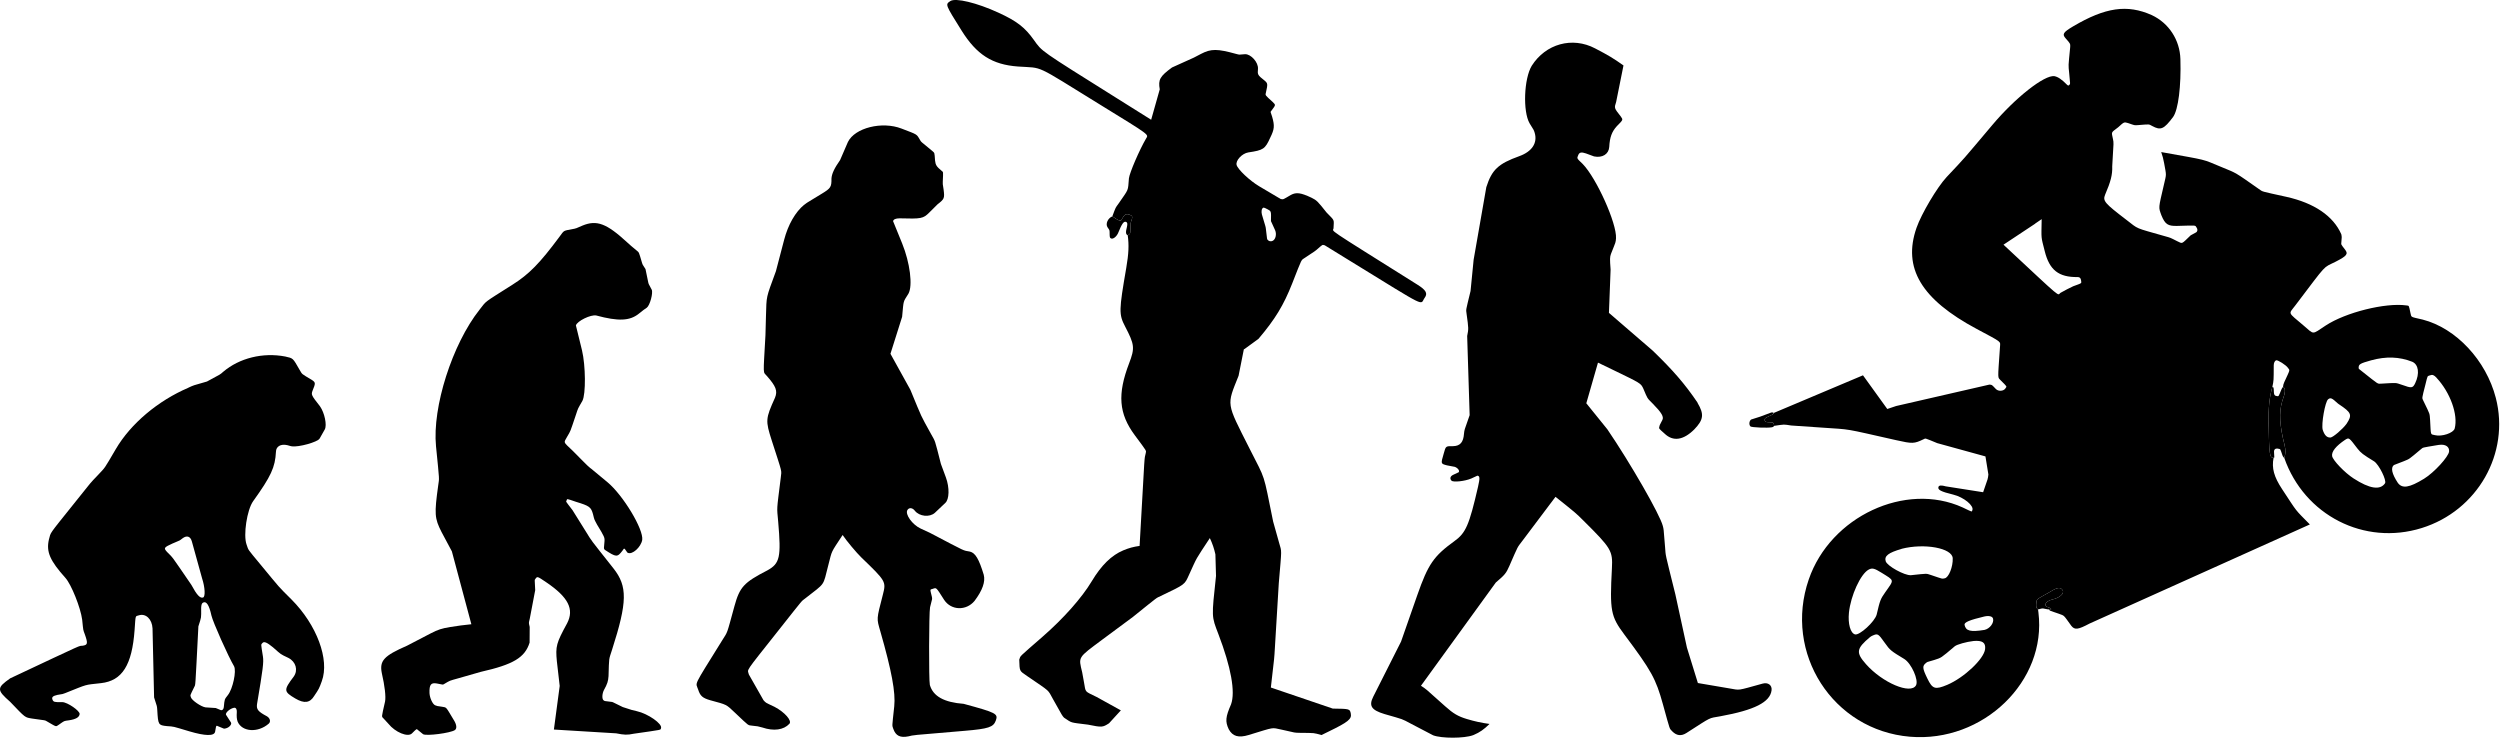
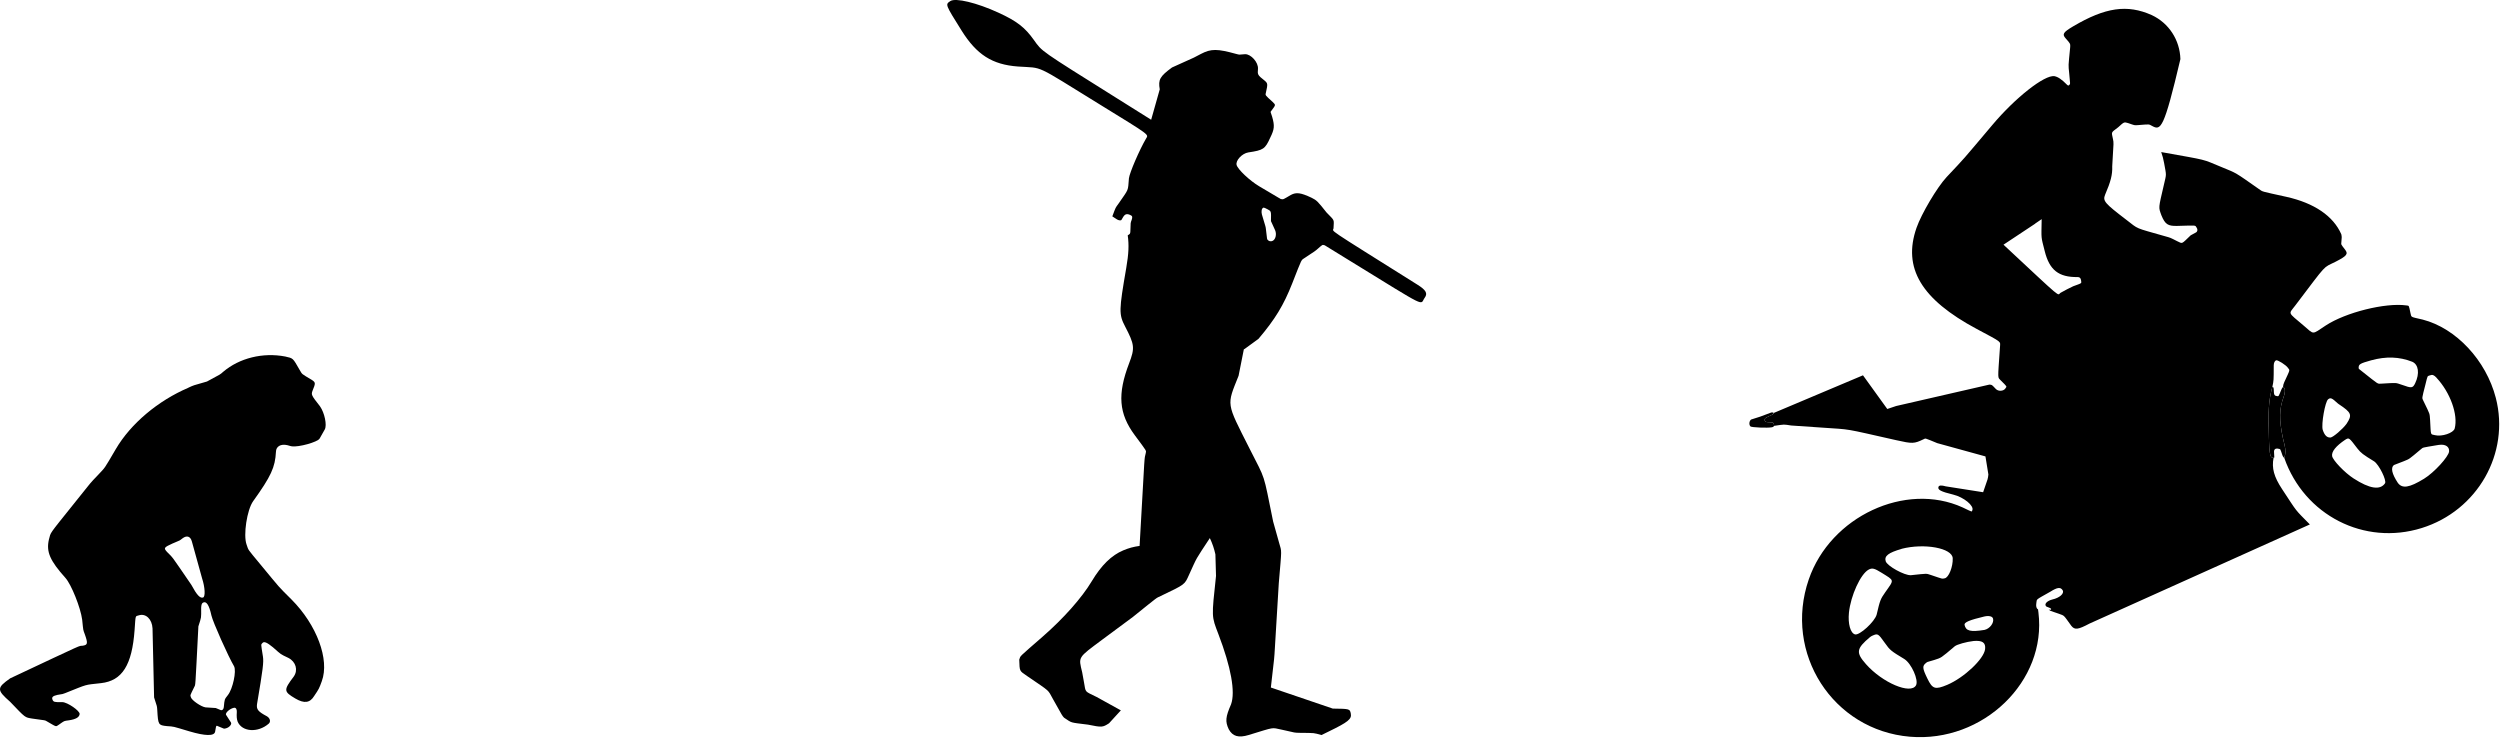
<svg xmlns="http://www.w3.org/2000/svg" xml:space="preserve" shape-rendering="geometricPrecision" text-rendering="geometricPrecision" image-rendering="optimizeQuality" fill-rule="evenodd" clip-rule="evenodd" viewBox="0 0 495 147">
  <g id="Layer_1">
    <path fill="#000000" d="M37.31,76.77 L37.3,76.76 C38.51,76.22 37.98,76.4 40.98,75.54 C43.95,73.94 43.49,74.22 44.2,73.61 C47.41,70.89 52.05,69.74 56.48,70.59 C58.08,70.96 57.95,70.84 59.32,73.23 C59.91,74.2 59.56,73.91 61.77,75.24 C62.5,75.74 62.5,75.86 61.88,77.37 C61.59,78.16 61.65,78.27 63.36,80.45 C64.27,81.74 64.78,84.2 64.3,85.04 C63.72,86.06 63.86,85.81 63.28,86.84 C62.89,87.53 59.12,88.58 57.78,88.37 C57.54,88.33 57.67,88.36 56.88,88.14 C55.59,87.85 54.66,88.39 54.64,89.44 C54.48,92.53 53.67,94.29 50.12,99.24 C48.9,100.95 48.14,105.95 48.82,107.82 C49.26,109.06 48.87,108.5 51.53,111.72 C55.79,116.87 54.9,115.88 57.7,118.68 C62.73,123.72 65.29,130.6 63.72,134.87 C63.18,136.36 63.16,136.39 62.21,137.8 C61.37,139.19 60.23,139.34 58.47,138.3 C56.15,136.93 56.13,136.65 58.16,133.96 C59.06,132.69 58.59,131.03 57.11,130.27 C55.4,129.44 55.84,129.74 54.05,128.17 C52.86,127.19 52.28,126.95 51.97,127.31 C51.65,127.69 51.64,127.31 52.06,129.99 C52.23,131.13 52.08,132.38 50.89,139.42 C50.75,140.46 51.1,140.9 52.84,141.82 C53.48,142.19 53.66,142.9 53.2,143.29 C51.07,145.14 47.92,144.93 47.05,142.88 C46.87,142.35 46.83,141.9 46.89,140.95 C46.92,140.41 46.69,140.07 46.33,140.14 C45.54,140.29 44.61,141.1 44.74,141.51 L45.73,143.05 C45.95,143.42 45.37,144.08 44.69,144.22 C44.31,144.31 44.51,144.36 43.28,143.84 C42.76,143.62 42.84,143.49 42.59,144.89 C42.41,145.77 40.65,145.74 37.48,144.8 C33.95,143.75 34.58,143.89 33.05,143.77 C31.35,143.59 31.31,143.53 31.14,140.61 C31.07,139.73 31.16,140.09 30.51,138.09 L30.2,124.41 C30.1,122.58 28.87,121.41 27.51,121.83 C26.75,122.07 26.87,121.66 26.65,124.72 C26.15,131.69 24.2,134.79 20.01,135.26 C16.57,135.65 17.59,135.37 12.87,137.25 C12.36,137.44 12.58,137.39 11.37,137.59 C10.46,137.79 10.2,138.05 10.39,138.52 C10.57,139 10.81,139.06 12.33,139.02 C13.34,139.03 15.84,140.75 15.77,141.38 C15.69,142.03 15.03,142.41 13.65,142.62 C12.56,142.78 12.85,142.66 11.63,143.51 C10.98,143.91 11.33,144.01 9.2,142.78 C8.85,142.6 9.25,142.67 6.39,142.28 C4.89,142.03 5.11,142.2 2.01,138.96 C-0.67,136.6 -0.67,136.21 2.02,134.31 C17.44,127.06 15.39,127.98 16.38,127.85 C17.38,127.69 17.43,127.39 16.79,125.58 C16.43,124.59 16.51,125 16.27,122.7 C15.96,120.32 14.13,115.74 12.96,114.43 C9.88,111 9.13,109.25 9.68,106.84 C10.14,105.23 9.39,106.29 14.9,99.4 C18.36,95.07 17.73,95.81 19.28,94.18 C20.98,92.36 20.46,93.12 22.94,88.9 C25.88,83.89 31.28,79.34 37.31,76.77 L37.31,76.77 zM34.29,107.56 L34.29,107.55 C32.43,108.4 32.36,108.49 33.07,109.28 C34.38,110.61 33.69,109.68 37.88,115.79 C38.97,117.82 39.63,118.52 40.22,118.3 C40.69,118.13 40.59,116.28 40.02,114.54 C38.85,110.35 39.14,111.4 37.99,107.21 C37.71,106.18 36.99,105.95 36.14,106.59 C35.51,107.07 35.78,106.94 34.29,107.56 L34.29,107.56 zM40.2,119.32 C39.96,119.45 39.86,119.73 39.83,120.35 C39.83,122.54 39.91,122.02 39.28,124.02 C38.61,137.09 38.73,135.37 38.45,136.05 C37.57,137.86 37.66,137.57 37.8,138.07 C37.97,138.67 39.83,139.94 40.7,140.06 L42.72,140.19 C43.86,140.67 43.64,140.6 44.21,140.69 L43.71,140.61 C44.05,140.66 44.24,140.47 44.31,140.04 C44.48,138.35 44.42,138.54 45.14,137.6 C46.1,136.36 46.84,132.9 46.35,131.93 C45.19,129.98 42.14,123.14 41.86,121.86 C41.41,119.79 40.86,118.96 40.2,119.32 L40.2,119.32 z" />
-     <path fill="#000000" d="M116.92,92.72 L116.94,92.71 L120.27,95.47 C123.38,98.05 127.46,104.83 127.16,106.91 C126.9,108.35 125.19,109.88 124.32,109.46 C124.2,109.4 124.28,109.51 123.74,108.73 C123.65,108.62 123.59,108.6 123.5,108.67 L123.25,109.03 C122.22,110.37 122.04,110.36 119.74,108.86 C119.53,108.54 119.54,108.78 119.69,107.18 C119.75,106.44 119.67,106.26 118.21,103.86 C117.6,102.7 117.71,102.99 117.42,101.83 C117.02,100.39 116.72,100.17 114.05,99.36 C112.07,98.69 112.34,98.72 112.17,99.12 C112.06,99.38 111.9,99.11 113.35,101 L116.04,105.31 C117.32,107.36 116.55,106.33 121.47,112.55 C124.27,116.1 124.22,119.19 121.19,128.64 C120.51,130.77 120.61,130.02 120.49,133.87 C120.42,134.89 120.25,135.42 119.59,136.61 C119.21,137.34 119.16,138.4 119.5,138.65 C119.75,138.83 119.53,138.79 121.06,138.97 C121.33,139.01 121,138.86 123.31,140 C125.41,140.68 125.02,140.57 126.08,140.81 C128.32,141.31 131.2,143.33 130.88,144.17 C130.72,144.57 131.49,144.41 125.46,145.28 C124.2,145.54 123.66,145.53 122,145.2 L109.67,144.45 L110.82,135.82 C110.5,133.03 110.58,133.73 110.26,130.94 C109.97,127.97 110.15,127.32 112.29,123.41 C113.73,120.62 112.53,118.25 108.17,115.3 C106.33,114.05 106.38,114.07 105.95,114.71 C105.85,114.87 105.85,114.56 105.97,116.85 L104.89,122.52 C104.67,123.45 104.68,123.22 104.88,124.14 L104.86,127.24 C103.93,130.2 101.65,131.57 95.19,133.03 C92.72,133.75 93.34,133.57 90.86,134.27 C88.81,134.85 89.23,134.68 87.93,135.44 C87.65,135.59 87.85,135.61 86.5,135.33 C85.32,135.12 84.99,135.55 85.04,137.23 C85.09,138.22 85.67,139.45 86.17,139.65 C86.63,139.82 86.44,139.78 87.5,139.93 C88.49,140.13 88.16,139.76 89.84,142.55 C90.43,143.47 90.51,144.25 90.06,144.56 C89.18,145.15 84.4,145.77 83.77,145.37 L82.82,144.6 C82.43,144.28 82.61,144.19 81.56,145.22 C80.75,146.02 78.26,145 76.9,143.3 C76.64,142.99 76.77,143.13 75.98,142.3 C75.52,141.79 75.49,142.27 76.24,138.91 C76.43,137.95 76.19,135.84 75.6,133.28 C75.11,130.82 76,129.85 80.61,127.84 L85.28,125.41 C86.73,124.66 87.47,124.42 89.15,124.15 C90.61,123.91 91.84,123.75 93.33,123.6 L89.47,109.17 L87.42,105.33 C86.04,102.61 85.98,101.78 86.77,96.08 C86.98,94.49 87.05,95.6 86.33,88.36 C85.57,80.63 89.54,68.16 94.94,61.33 C96.44,59.44 95.51,60.15 101.47,56.37 C104.77,54.28 106.87,52.14 110.76,46.9 C111.8,45.51 111.38,45.74 113.73,45.29 C114.14,45.19 113.91,45.28 115.32,44.67 C118.15,43.5 120.1,44.23 124.17,47.98 C124.7,48.47 125.12,48.83 125.93,49.5 C126.6,50.07 126.43,49.71 127.12,52.04 C127.27,52.47 127.17,52.29 127.81,53.28 C128.12,54.78 128.04,54.4 128.35,55.9 C128.46,56.3 128.36,56.09 129.04,57.36 C129.35,58 128.68,60.47 128.07,60.92 C127.35,61.42 127.58,61.24 126.45,62.14 C124.67,63.55 122.42,63.64 118.07,62.47 C117,62.23 114.24,63.58 114.03,64.44 C114.73,67.26 114.56,66.55 115.24,69.38 C115.96,72.41 116.01,78.03 115.32,79.36 C114.33,81.09 114.51,80.7 114.05,82.07 C112.79,85.81 113.03,85.19 112.31,86.44 C111.59,87.77 111.43,87.37 113.38,89.24 L115.59,91.47 C116.13,92.02 116.44,92.31 116.92,92.72 L116.92,92.72 z" />
-     <path fill="#000000" d="M159.24,40.53 L159.26,40.54 C159.88,40.06 159.39,40.37 162.69,38.37 C164.49,37.28 164.65,37.03 164.63,35.36 C164.68,34.43 165.19,33.33 166.34,31.69 C167.23,29.65 167.01,30.16 167.89,28.11 C169.26,25.31 174.65,23.96 178.51,25.46 C181.85,26.75 181.42,26.47 182.26,27.87 C182.47,28.16 182.15,27.88 184.52,29.83 C185.1,30.36 185.01,30.08 185.14,31.79 C185.24,32.67 185.44,32.99 186.42,33.8 C186.8,34.14 186.76,33.83 186.67,35.99 C186.66,36.48 186.63,36.25 186.84,37.59 C187.05,39.25 186.98,39.41 185.64,40.45 L183.99,42.09 C182.78,43.29 182.44,43.35 178.12,43.23 C177.36,43.23 176.91,43.43 176.83,43.79 L178.63,48.21 C180.18,52.03 180.75,56.56 179.88,58.13 C178.77,59.93 178.95,59.27 178.62,62.73 C177.3,66.92 177.63,65.87 176.31,70.05 L180.25,77.17 C182.73,83.17 182.15,81.93 184.3,85.85 C185.28,87.62 184.99,86.76 186.3,91.86 L187.29,94.54 C188.03,96.56 187.97,98.89 187.15,99.6 L185.09,101.55 C184.05,102.47 182.05,102.26 181.15,101.14 C180.69,100.52 180,100.44 179.67,100.98 C179.15,101.82 180.64,103.9 182.32,104.67 L184.08,105.48 C191.67,109.46 190.53,108.92 192.06,109.22 C193.12,109.48 193.84,110.7 194.78,113.8 C195.14,115.18 194.53,116.89 192.95,118.99 C191.3,120.97 188.34,120.88 186.95,118.79 C185.3,116.2 185.45,116.34 184.68,116.59 C184.1,116.77 184.13,116.56 184.51,118.15 C184.59,118.65 184.64,118.35 184.15,120.24 C183.93,121.31 183.89,134.72 184.11,135.62 C184.75,137.86 186.93,139.07 190.81,139.36 C197.28,141.12 197.66,141.31 197.17,142.67 C196.69,143.98 195.74,144.3 191.02,144.7 C179.59,145.66 181.19,145.51 179.86,145.8 C178.24,146.12 177.36,145.69 176.88,144.33 C176.62,143.52 176.6,144.16 177.06,139.85 C177.35,137.14 176.55,132.83 174.32,125.05 C173.55,122.36 173.52,122.76 174.81,117.73 C175.47,115.15 175.43,115.08 170.53,110.36 C169.58,109.44 167.61,107.09 166.84,105.93 C164.4,109.66 164.81,108.81 164,111.92 C162.89,116.2 163.55,115.26 159.39,118.52 C158.59,119.15 159.32,118.27 154.28,124.64 C147.16,133.64 148.02,132.37 148.28,133.56 L151.17,138.64 C151.71,139.21 151.39,139.02 153.37,139.96 C155.39,141.02 156.86,142.71 156.3,143.31 C155.16,144.54 153.2,144.81 150.93,144.04 C149.9,143.77 150.18,143.82 148.98,143.69 C148,143.55 148.48,143.91 145.57,141.16 C143.71,139.41 144.04,139.58 140.6,138.64 C139.1,138.2 138.64,137.79 138.24,136.55 C137.74,134.98 137.06,136.36 142.95,126.86 C144.17,124.9 143.81,125.87 145.41,120.05 C146.46,116.23 147.27,115.34 151.93,112.94 C154.42,111.57 154.69,110.35 154.08,103.29 C153.81,100.2 153.74,101.45 154.6,94.51 C154.75,92.99 155,94.02 152.82,87.26 C151.54,83.26 151.56,82.94 153.45,78.75 C154,77.4 153.65,76.49 151.83,74.43 C151.06,73.51 151.1,74.66 151.56,66.37 L151.66,62.63 C151.79,58.44 151.61,59.22 153.63,53.7 L155.26,47.48 C156.04,44.49 157.48,41.97 159.24,40.53 L159.24,40.53 z" />
    <path fill="#000000" d="M220.24,42.84 C220.98,40.88 220.81,41.24 221.46,40.33 C223.59,37.24 223.3,37.96 223.53,35.29 C223.66,34.2 225.61,29.67 226.91,27.45 C227.42,26.57 227.93,26.95 217.88,20.76 C204.43,12.47 206.77,13.55 201.56,13.17 C196.46,12.8 193.38,10.83 190.39,6.05 C187.12,0.82 187.15,0.9 188.17,0.21 C189.19,-0.47 193.43,0.55 197.67,2.5 C201.32,4.17 202.93,5.41 204.72,7.93 C206.37,10.24 205.73,9.79 221.09,19.42 L227.93,23.71 L229.63,17.69 C229.29,15.77 229.66,15.12 232.06,13.36 L236.38,11.41 L237.8,10.67 C239.8,9.63 241.01,9.64 244.81,10.69 C245.46,10.85 245.22,10.85 246.53,10.73 C247.7,10.7 249.16,12.35 249.08,13.61 C248.97,14.8 249.01,14.86 250.37,15.94 C251.02,16.49 251.04,16.62 250.66,18.29 C250.52,18.9 250.41,18.75 251.99,20.19 C252.62,20.83 252.64,20.71 251.67,22.01 C251.54,22.18 251.51,22.03 251.88,23.1 C252.4,24.92 252.34,25.58 251.51,27.25 C250.48,29.52 250.17,29.73 247.16,30.18 C245.92,30.38 244.61,31.79 244.85,32.67 C245.09,33.55 247.44,35.77 249.33,36.89 L253.59,39.41 C254.17,39.48 253.88,39.6 255.61,38.59 C256.66,38.03 257.56,38.15 259.68,39.15 C260.72,39.67 260.89,39.84 262.66,42.08 C264.32,43.79 264.12,43.35 264.04,45.16 C264.03,46.04 261.65,44.43 280.69,56.39 C282.36,57.44 282.72,58.1 282.09,58.96 C281.06,60.35 283.16,61.39 267.35,51.68 C264.46,49.91 265.18,50.35 262.3,48.57 C261.76,48.45 262,48.32 260.65,49.49 C260.35,49.74 260.66,49.52 258.42,51.01 C257.55,51.61 257.92,50.88 255.85,56.14 C254.16,60.43 252.48,63.2 249.18,67.09 L246.44,69.09 L246.28,69.17 L245.24,74.4 C242.86,80.38 242.74,79.57 247.38,88.76 C250.71,95.34 250.04,93.27 252.08,103.26 C252.77,105.68 252.6,105.08 253.27,107.5 C253.8,109.42 253.81,108.28 253.2,115.48 L252.43,128.24 C252.28,130.6 252.4,129.47 251.63,136.13 L263.89,140.3 C267.23,140.34 267.28,140.35 267.46,141.31 C267.67,142.37 266.91,142.98 263.16,144.8 C262.7,145.03 262.11,145.32 261.65,145.54 C259.95,145.08 260.58,145.14 257.26,145.1 C256.23,145.06 256.73,145.15 253.76,144.47 C251.67,144.05 252.6,143.89 247.24,145.53 C245.23,146.14 244.06,145.8 243.29,144.39 C242.57,142.85 242.65,141.98 243.75,139.45 C244.63,137 243.75,132.11 241.24,125.55 C239.87,121.97 239.88,122.32 240.77,114.04 L240.65,109.76 C240.38,108.57 240.08,107.68 239.55,106.54 C236.55,111.11 237.14,110.06 235.42,113.83 C234.53,115.79 234.7,115.67 229.82,118.01 C228.81,118.5 229.59,117.91 224.32,122.15 C220.85,124.71 221.72,124.07 218.26,126.64 C213.34,130.31 213.53,130 214.27,133.11 L214.63,135.09 C215.01,137.19 214.66,136.78 217.13,138 L221.93,140.65 L219.59,143.21 C218.31,144.03 218.19,144.04 215.42,143.48 C211.68,143.01 212.36,143.2 210.68,142.1 C210.25,141.59 210.56,142.12 208.49,138.42 C207.39,136.46 208.11,137.1 203.42,133.89 C201.79,132.77 201.9,132.99 201.81,130.61 C202.14,129.74 201.48,130.39 206.44,126.06 C210.58,122.45 214.2,118.37 216.14,115.13 C218.06,111.92 220.08,109.94 222.41,108.97 C223.51,108.51 224.42,108.26 225.64,108.09 C226.73,88.52 226.56,91.13 226.84,89.8 C226.95,89.13 227.26,89.65 224.67,86.15 C221.52,81.89 221.22,78.06 223.57,71.92 C224.72,68.9 224.65,68.25 222.77,64.64 C221.52,62.24 221.54,61.49 223,53.04 C223.48,50.25 223.56,48.51 223.29,46.59 C223.73,46.34 223.78,46.28 223.81,45.86 C223.87,43.89 223.83,44.22 224.08,43.51 C224.27,42.95 224.21,42.75 223.79,42.57 C223.11,42.26 222.73,42.38 222.36,43.01 C222.02,43.62 222.11,43.5 221.73,43.82 L222.06,43.54 C221.87,43.7 221.46,43.65 221.11,43.41 L220.24,42.84 L220.24,42.84 zM250.93,41.41 L250.94,41.42 C250.22,41.05 250.17,41.05 249.99,41.22 C249.78,41.42 249.73,41.96 249.86,42.48 C250.68,45.21 250.57,44.81 250.64,45.28 C250.91,47.63 250.86,47.31 251.01,47.5 C251.23,47.78 251.64,47.86 252,47.68 C252.58,47.39 252.81,46.35 252.47,45.58 L251.65,43.78 C251.69,41.75 251.72,41.84 250.93,41.41 L250.93,41.41 z" />
-     <path fill="#000000" d="M336.12,79.75 L336.12,79.78 C337.45,82.03 337.31,83.1 335.46,85.03 C333.29,87.18 331.26,87.47 329.58,85.85 C328.33,84.73 328.45,84.93 328.59,84.3 C328.62,84.18 328.54,84.34 329.16,83.13 C329.47,82.52 328.97,81.67 327.27,79.95 C326.04,78.69 326.31,79.13 325.37,76.93 C324.85,75.87 324.96,75.94 319.28,73.19 C317.96,72.55 317.71,72.43 316.4,71.8 L314.09,79.85 L318.26,85.01 C322.82,91.71 328.68,101.9 329.24,104.14 C329.43,104.94 329.36,104.34 329.68,108.28 C329.85,110.32 329.56,108.98 331.72,117.68 L334.01,128.22 L336.18,135.24 C339.73,135.85 338.84,135.7 342.4,136.3 C344.66,136.67 343.72,136.81 348.98,135.36 C350.07,135.05 350.9,135.66 350.77,136.68 C350.48,139.03 347.4,140.59 340.64,141.82 C338.16,142.27 339.12,141.8 333.92,145.13 C332.89,145.79 331.97,145.68 331.1,144.8 C330.5,144.13 330.77,144.9 329.25,139.42 C327.86,134.39 326.99,132.81 321.63,125.65 C318.92,122.03 318.72,120.95 319.16,112.52 C319.34,109.05 319.05,108.57 313.52,103.08 C312.02,101.59 312.13,101.68 307.99,98.37 L301.46,107.05 C300.34,108.54 300.71,107.82 298.84,112.09 C298.22,113.5 297.97,113.81 296.17,115.34 L281.35,135.78 C282.52,136.57 281.84,135.98 286.15,139.85 C287.74,141.28 288.71,141.85 290.45,142.37 C292.02,142.84 293.31,143.12 294.92,143.34 C293.88,144.39 292.96,145.03 291.83,145.5 L291.66,145.57 C289.92,146.22 285.43,146.23 283.76,145.59 L279.36,143.29 C277.4,142.26 278.14,142.54 274.12,141.38 C271.53,140.59 270.99,139.76 271.9,137.95 C275.05,131.71 274.26,133.27 277.41,127.03 L280.63,117.82 C282.77,111.71 283.87,110.11 287.98,107.14 C290.23,105.52 290.9,103.98 292.65,96.38 C293.04,94.66 293.02,94.26 292.53,94.18 L291.3,94.75 C290.02,95.29 287.74,95.53 287.4,95.17 C287.01,94.77 287.15,94.29 287.72,94.02 C288.35,93.72 288.2,93.79 288.83,93.5 C289.05,93.2 288.67,92.68 288.07,92.44 L286.5,92.14 C285.25,91.81 285.26,91.85 285.86,89.8 C286.28,88.29 286.23,88.33 287.76,88.34 C289.12,88.29 289.75,87.56 289.87,85.88 C289.99,84.96 289.83,85.49 290.99,82.2 C290.71,73.24 290.78,75.48 290.5,66.53 C290.79,65.08 290.79,65.08 290.38,62.12 C290.27,61.16 290.16,61.8 291.17,57.62 L291.78,51.42 L294.29,37.06 C295.39,33.61 296.65,32.42 300.82,30.92 C303.34,30.01 304.46,28.31 303.87,26.3 C303.66,25.67 303.8,25.93 302.86,24.42 C301.5,22.07 301.74,15.58 303.28,13.03 C306.04,8.67 311.32,7.21 315.83,9.58 C318.58,11.02 319.34,11.47 321.45,12.96 L320,20.17 C319.6,21.43 319.58,21.36 320.92,23.07 C321.39,23.73 321.4,23.71 320.16,24.95 C319.14,26.06 318.73,27.19 318.63,29.1 C318.53,30.52 317.27,31.31 315.62,30.97 L314.02,30.38 C313.12,30.07 312.71,30.16 312.5,30.69 C312.21,31.41 312.15,31.29 313.37,32.46 C316.12,35.29 320.15,44.27 319.97,47.18 C319.88,48.08 320.02,47.64 318.96,50.3 C318.75,50.91 318.74,51.27 318.9,53.38 C318.71,58.27 318.76,57.05 318.57,61.95 L327.24,69.43 C331.26,73.31 333.58,76 336.05,79.63 L336.12,79.75 L336.12,79.75 z" />
-     <path fill="#000000" d="M450.17,90.65 C449.77,92.67 450.24,94.4 451.85,96.84 C455.03,101.67 454.24,100.67 457.35,103.84 C432.42,115.06 438.65,112.25 413.72,123.47 C411.42,124.69 410.8,124.76 410.12,123.91 C408.47,121.63 408.83,121.97 407.62,121.51 C405.69,120.87 405.98,120.99 405.64,120.65 C405.87,120.78 406.07,120.78 406.12,120.64 C406.15,120.53 406.05,120.44 405.79,120.34 C405.22,120.14 405.14,120.1 405.05,119.93 C404.81,119.5 405.39,118.95 406.36,118.7 C407.8,118.38 408.78,117.51 408.41,116.88 C408,116.2 407.37,116.27 405.96,117.16 C402.94,118.87 403.34,118.55 403.2,119.36 C403.09,120.04 403.2,120.49 403.53,120.65 C403.58,120.96 403.57,120.96 403.61,121.27 C405.29,134.87 392.66,147.09 378.17,145.87 C362.91,144.59 353.09,129.32 358.14,114.71 C362.43,102.27 377.29,95.33 388.6,100.47 C390.65,101.45 390.37,101.37 390.52,101.04 C390.91,100.15 388.84,98.44 386.73,97.93 C384.3,97.34 383.61,96.98 383.82,96.4 C383.93,96.08 384.4,96.05 385.28,96.3 L392.66,97.46 C393.72,94.43 393.57,94.93 393.7,93.95 L393.12,90.37 L383.57,87.74 C380.94,86.66 381.33,86.77 380.87,86.97 C378.99,87.87 378.67,87.88 375.47,87.16 C364.68,84.73 366.78,85.09 360.8,84.67 C357.29,84.42 358.17,84.48 354.66,84.25 C353.03,84.01 353.51,84 351.26,84.32 C351.26,83.68 351.16,83.61 350.09,83.6 C349.61,83.58 349.4,83.44 349.4,83.15 C349.4,82.82 349.56,82.71 350.78,82.17 C350.99,82.07 351.08,81.99 351.26,81.74 C361.32,77.5 358.81,78.56 368.87,74.31 C371.62,78.12 370.93,77.17 373.68,80.98 L375.44,80.39 L393.9,76.15 C394.48,76.22 394.29,76.1 395.2,77.04 C395.68,77.53 396.71,77.46 397.06,76.92 C397.37,76.44 397.49,76.67 396.17,75.34 C395.51,74.58 395.53,75.53 396,68.67 C396.05,67.52 396.54,67.89 391.4,65.14 C380.4,59.26 376.7,53.05 379.47,45.11 C380.45,42.3 383.57,37.05 385.43,35.06 C389.37,30.86 388.07,32.34 394.53,24.69 C399.07,19.31 404.81,14.8 406.77,15.08 C407.49,15.22 408.23,15.72 409.29,16.8 C409.5,17 409.63,16.98 409.79,16.73 C409.91,16.54 409.92,16.86 409.7,14.5 C409.53,12.71 409.5,13.45 409.9,9.31 C409.94,8.66 409.91,8.61 409.02,7.62 C408.26,6.78 408.49,6.4 410.46,5.23 C416.86,1.45 421.19,0.82 426.05,2.99 C429.43,4.57 431.61,7.91 431.72,11.7 C431.88,17.1 431.3,21.71 430.28,23.15 C428.45,25.59 427.83,25.87 426.14,24.95 C425.38,24.56 425.79,24.58 423.23,24.78 C422.52,24.8 422.78,24.86 421.36,24.37 C420.56,24.14 420.59,24.12 419.4,25.2 C417.91,26.35 418.06,26.01 418.38,27.6 C418.51,28.41 418.54,27.65 418.22,32.94 C418.28,34.57 417.94,35.93 416.8,38.58 C416.33,39.79 416.71,40.23 421,43.51 C423.56,45.47 422.47,45 428.66,46.77 C429.84,47.1 429.65,47.03 431.07,47.75 C432.21,48.27 431.83,48.43 433.76,46.59 L434.81,46.02 C435.13,45.83 435.18,45.41 434.93,45.07 C434.58,44.57 435.13,44.62 431.09,44.73 C429.24,44.78 428.69,44.42 427.95,42.61 C427.37,40.98 427.34,41.36 428.45,36.59 C428.97,34.31 428.97,34.92 428.49,32.27 C428.34,31.45 428.2,30.92 427.92,30.11 C437.5,31.83 435.78,31.4 439.94,33.11 C442.92,34.33 442.46,34.06 447.25,37.42 C448.13,38.01 447.35,37.79 452.69,38.97 C458.22,40.2 462,42.77 463.58,46.39 C463.68,46.89 463.69,46.98 463.6,47.82 C463.55,48.51 463.45,48.28 464.32,49.42 C464.99,50.29 464.68,50.68 462.43,51.83 C459.83,53.15 460.97,51.91 454.46,60.49 C453.12,62.27 452.89,61.71 456.08,64.43 C458.29,66.31 457.66,66.31 460.51,64.44 C464.45,61.86 472.28,59.9 476.44,60.47 C477.04,60.57 476.92,60.35 477.27,61.97 C477.5,62.88 477.16,62.69 479.7,63.28 C486.3,64.98 492.25,71.35 494.17,78.78 C497.01,89.76 490.55,101.11 479.5,104.55 C468.13,108.1 456.25,102.03 452.28,90.65 C452.58,89.8 452.59,89.19 452.34,88.1 C451.37,84.3 451.22,81.7 451.86,79.51 L452.32,78.07 C452.49,77.2 452.42,76.84 452.04,76.59 C452.08,76.21 452.11,76.09 452.28,75.68 C453.52,72.99 453.41,73.4 453.01,72.83 C452.64,72.28 451,71.24 450.68,71.34 C450.41,71.43 450.21,71.82 450.2,72.33 C450.19,75.4 450.2,75.3 449.93,76.59 C449.34,78.67 449.13,80.71 449.18,83.8 C449.29,90 449.38,90.65 450.17,90.65 L450.17,90.65 zM372.56,113.41 C371.13,112.52 370.7,112.41 370,112.78 C368.4,113.64 366.44,117.91 366.09,121.31 C365.87,123.5 366.38,125.35 367.29,125.61 C368.18,125.86 371.21,123.09 371.58,121.68 C372.24,118.85 372.33,118.62 373.27,117.28 C375.09,114.69 375.15,115.03 372.56,113.41 L372.56,113.41 zM370.72,125.87 L370.72,125.87 C370.56,125.94 370.5,125.98 370.27,126.14 C367.54,128.44 367.43,129.2 369.47,131.51 C372.72,135.19 378.34,137.57 379.37,135.69 C379.93,134.67 378.47,131.38 377.06,130.49 C374.38,128.87 374.22,128.74 373.2,127.3 C371.86,125.42 371.81,125.39 370.72,125.87 L370.72,125.87 zM376.49,108.67 L376.52,108.68 C373.9,109.43 373.05,110.09 373.37,111.13 C373.66,112.07 377.08,113.96 378.35,113.89 C381.84,113.53 381.27,113.53 382.35,113.86 C384.84,114.7 384.45,114.61 385.04,114.51 C385.84,114.39 386.71,112.21 386.64,110.54 C386.55,108.52 381.05,107.5 376.49,108.67 L376.49,108.67 zM390.73,126.92 L390.75,126.92 C389.34,127.08 387.5,127.6 387.06,127.95 C384.2,130.37 384.45,130.2 382.97,130.68 C381.41,131.13 381.63,131.05 381.41,131.22 C380.58,131.84 380.61,132.28 381.62,134.35 C382.63,136.44 383.15,136.6 385.55,135.6 C388.88,134.19 392.82,130.48 393.05,128.53 C393.2,127.23 392.51,126.76 390.73,126.92 L390.73,126.92 zM393.33,121.99 L393.32,121.99 C393.08,122.02 393.14,122.01 392.92,122.06 C389.97,122.76 388.87,123.22 388.98,123.73 C389.24,124.94 390.14,125.17 392.94,124.72 C393.98,124.49 394.86,123.32 394.62,122.48 C394.51,122.1 394.01,121.91 393.33,121.99 L393.33,121.99 zM402.99,44.25 L402.92,44.32 L396.69,48.45 C408.86,59.79 407.24,58.43 408,57.97 C408.38,57.73 410.17,56.81 410.49,56.68 C412.35,55.99 412.13,56.17 412.04,55.46 C411.99,55.07 411.76,54.85 411.38,54.86 C407.61,54.91 405.78,53.47 404.85,49.7 C404.1,46.69 404.18,47.59 404.25,43.39 C403.53,43.88 403.71,43.76 402.99,44.25 L402.99,44.25 zM463.12,80.05 L463.11,80.05 C462.95,79.94 462.99,79.97 462.85,79.85 C461.69,78.78 461.45,78.68 460.96,79.07 C460.37,79.54 459.58,84 459.9,85.11 C460.26,86.2 460.74,86.67 461.44,86.63 C461.94,86.6 463.87,84.95 464.62,83.91 C465.78,82.14 465.6,81.7 463.12,80.05 L463.12,80.05 zM464.34,87.08 L464.34,87.08 C462.51,88.31 461.62,89.42 461.76,90.3 C461.9,91.14 464.24,93.59 466.01,94.73 C469.18,96.78 471.27,97.1 472.23,95.7 C472.61,95.15 471.05,91.99 470.08,91.35 C467.84,89.98 467.48,89.7 466.77,88.81 C465.07,86.58 465.12,86.61 464.34,87.08 L464.34,87.08 zM469.46,71.35 L469.46,71.35 C467.29,71.96 467.02,72.12 467.01,72.8 C467.01,73.03 467.02,73.04 467.58,73.45 C471.22,76.33 470.65,75.97 471.54,75.96 C474.77,75.78 474.18,75.74 475.63,76.21 C477.49,76.89 477.73,76.86 478.2,75.89 C479.12,73.96 478.88,72.18 477.63,71.63 C475.07,70.62 472.44,70.53 469.46,71.35 L469.46,71.35 zM482.92,88.09 L482.9,88.09 L482.69,88.12 C479.36,88.68 479.84,88.56 479.33,88.96 C476.84,91.04 477.16,90.82 475.98,91.31 L473.99,92.08 C473.33,92.62 473.59,93.8 474.76,95.59 C475.63,96.8 477.04,96.58 479.96,94.79 C481.94,93.58 484.82,90.44 484.92,89.39 C485.01,88.44 484.18,87.9 482.92,88.09 L482.92,88.09 zM482.42,74.79 L482.43,74.78 C481.89,74.23 481.63,74.14 481.13,74.32 C480.58,74.52 480.7,74.27 480.25,76.07 C479.47,79.16 479.53,78.68 479.86,79.43 C481.23,82.26 481.04,81.73 481.16,83.2 C481.33,86.35 481.2,85.93 482.1,86.16 C483.48,86.51 485.8,85.73 486.03,84.84 C486.74,82.13 485.15,77.7 482.42,74.79 L482.42,74.79 z" />
-     <path fill="#000000" d="M223.29,46.59 C222.89,46.39 222.85,46.01 223.14,44.9 C223.27,44.31 223.22,44.04 222.97,43.94 C222.5,43.76 222.15,44.25 221.36,46.2 C221.02,46.91 220.36,47.4 219.98,47.21 C219.73,47.09 219.71,47 219.7,45.96 C219.69,45.57 219.69,45.57 219.29,45 C218.85,44.32 219.35,43.2 220.24,42.84 L221.11,43.41 C221.46,43.65 221.85,43.72 222.02,43.58 L222.36,43.01 C222.73,42.38 223.11,42.26 223.79,42.57 C224.21,42.75 224.27,42.95 224.08,43.51 C223.83,44.22 223.87,43.89 223.81,45.86 C223.78,46.28 223.73,46.34 223.29,46.59 L223.29,46.59 z" />
+     <path fill="#000000" d="M450.17,90.65 C449.77,92.67 450.24,94.4 451.85,96.84 C455.03,101.67 454.24,100.67 457.35,103.84 C432.42,115.06 438.65,112.25 413.72,123.47 C411.42,124.69 410.8,124.76 410.12,123.91 C408.47,121.63 408.83,121.97 407.62,121.51 C405.69,120.87 405.98,120.99 405.64,120.65 C405.87,120.78 406.07,120.78 406.12,120.64 C406.15,120.53 406.05,120.44 405.79,120.34 C405.22,120.14 405.14,120.1 405.05,119.93 C404.81,119.5 405.39,118.95 406.36,118.7 C407.8,118.38 408.78,117.51 408.41,116.88 C408,116.2 407.37,116.27 405.96,117.16 C402.94,118.87 403.34,118.55 403.2,119.36 C403.09,120.04 403.2,120.49 403.53,120.65 C403.58,120.96 403.57,120.96 403.61,121.27 C405.29,134.87 392.66,147.09 378.17,145.87 C362.91,144.59 353.09,129.32 358.14,114.71 C362.43,102.27 377.29,95.33 388.6,100.47 C390.65,101.45 390.37,101.37 390.52,101.04 C390.91,100.15 388.84,98.44 386.73,97.93 C384.3,97.34 383.61,96.98 383.82,96.4 C383.93,96.08 384.4,96.05 385.28,96.3 L392.66,97.46 C393.72,94.43 393.57,94.93 393.7,93.95 L393.12,90.37 L383.57,87.74 C380.94,86.66 381.33,86.77 380.87,86.97 C378.99,87.87 378.67,87.88 375.47,87.16 C364.68,84.73 366.78,85.09 360.8,84.67 C357.29,84.42 358.17,84.48 354.66,84.25 C353.03,84.01 353.51,84 351.26,84.32 C351.26,83.68 351.16,83.61 350.09,83.6 C349.61,83.58 349.4,83.44 349.4,83.15 C349.4,82.82 349.56,82.71 350.78,82.17 C350.99,82.07 351.08,81.99 351.26,81.74 C361.32,77.5 358.81,78.56 368.87,74.31 C371.62,78.12 370.93,77.17 373.68,80.98 L375.44,80.39 L393.9,76.15 C394.48,76.22 394.29,76.1 395.2,77.04 C395.68,77.53 396.71,77.46 397.06,76.92 C397.37,76.44 397.49,76.67 396.17,75.34 C395.51,74.58 395.53,75.53 396,68.67 C396.05,67.52 396.54,67.89 391.4,65.14 C380.4,59.26 376.7,53.05 379.47,45.11 C380.45,42.3 383.57,37.05 385.43,35.06 C389.37,30.86 388.07,32.34 394.53,24.69 C399.07,19.31 404.81,14.8 406.77,15.08 C407.49,15.22 408.23,15.72 409.29,16.8 C409.5,17 409.63,16.98 409.79,16.73 C409.91,16.54 409.92,16.86 409.7,14.5 C409.53,12.71 409.5,13.45 409.9,9.31 C409.94,8.66 409.91,8.61 409.02,7.62 C408.26,6.78 408.49,6.4 410.46,5.23 C416.86,1.45 421.19,0.82 426.05,2.99 C429.43,4.57 431.61,7.91 431.72,11.7 C428.45,25.59 427.83,25.87 426.14,24.95 C425.38,24.56 425.79,24.58 423.23,24.78 C422.52,24.8 422.78,24.86 421.36,24.37 C420.56,24.14 420.59,24.12 419.4,25.2 C417.91,26.35 418.06,26.01 418.38,27.6 C418.51,28.41 418.54,27.65 418.22,32.94 C418.28,34.57 417.94,35.93 416.8,38.58 C416.33,39.79 416.71,40.23 421,43.51 C423.56,45.47 422.47,45 428.66,46.77 C429.84,47.1 429.65,47.03 431.07,47.75 C432.21,48.27 431.83,48.43 433.76,46.59 L434.81,46.02 C435.13,45.83 435.18,45.41 434.93,45.07 C434.58,44.57 435.13,44.62 431.09,44.73 C429.24,44.78 428.69,44.42 427.95,42.61 C427.37,40.98 427.34,41.36 428.45,36.59 C428.97,34.31 428.97,34.92 428.49,32.27 C428.34,31.45 428.2,30.92 427.92,30.11 C437.5,31.83 435.78,31.4 439.94,33.11 C442.92,34.33 442.46,34.06 447.25,37.42 C448.13,38.01 447.35,37.79 452.69,38.97 C458.22,40.2 462,42.77 463.58,46.39 C463.68,46.89 463.69,46.98 463.6,47.82 C463.55,48.51 463.45,48.28 464.32,49.42 C464.99,50.29 464.68,50.68 462.43,51.83 C459.83,53.15 460.97,51.91 454.46,60.49 C453.12,62.27 452.89,61.71 456.08,64.43 C458.29,66.31 457.66,66.31 460.51,64.44 C464.45,61.86 472.28,59.9 476.44,60.47 C477.04,60.57 476.92,60.35 477.27,61.97 C477.5,62.88 477.16,62.69 479.7,63.28 C486.3,64.98 492.25,71.35 494.17,78.78 C497.01,89.76 490.55,101.11 479.5,104.55 C468.13,108.1 456.25,102.03 452.28,90.65 C452.58,89.8 452.59,89.19 452.34,88.1 C451.37,84.3 451.22,81.7 451.86,79.51 L452.32,78.07 C452.49,77.2 452.42,76.84 452.04,76.59 C452.08,76.21 452.11,76.09 452.28,75.68 C453.52,72.99 453.41,73.4 453.01,72.83 C452.64,72.28 451,71.24 450.68,71.34 C450.41,71.43 450.21,71.82 450.2,72.33 C450.19,75.4 450.2,75.3 449.93,76.59 C449.34,78.67 449.13,80.71 449.18,83.8 C449.29,90 449.38,90.65 450.17,90.65 L450.17,90.65 zM372.56,113.41 C371.13,112.52 370.7,112.41 370,112.78 C368.4,113.64 366.44,117.91 366.09,121.31 C365.87,123.5 366.38,125.35 367.29,125.61 C368.18,125.86 371.21,123.09 371.58,121.68 C372.24,118.85 372.33,118.62 373.27,117.28 C375.09,114.69 375.15,115.03 372.56,113.41 L372.56,113.41 zM370.72,125.87 L370.72,125.87 C370.56,125.94 370.5,125.98 370.27,126.14 C367.54,128.44 367.43,129.2 369.47,131.51 C372.72,135.19 378.34,137.57 379.37,135.69 C379.93,134.67 378.47,131.38 377.06,130.49 C374.38,128.87 374.22,128.74 373.2,127.3 C371.86,125.42 371.81,125.39 370.72,125.87 L370.72,125.87 zM376.49,108.67 L376.52,108.68 C373.9,109.43 373.05,110.09 373.37,111.13 C373.66,112.07 377.08,113.96 378.35,113.89 C381.84,113.53 381.27,113.53 382.35,113.86 C384.84,114.7 384.45,114.61 385.04,114.51 C385.84,114.39 386.71,112.21 386.64,110.54 C386.55,108.52 381.05,107.5 376.49,108.67 L376.49,108.67 zM390.73,126.92 L390.75,126.92 C389.34,127.08 387.5,127.6 387.06,127.95 C384.2,130.37 384.45,130.2 382.97,130.68 C381.41,131.13 381.63,131.05 381.41,131.22 C380.58,131.84 380.61,132.28 381.62,134.35 C382.63,136.44 383.15,136.6 385.55,135.6 C388.88,134.19 392.82,130.48 393.05,128.53 C393.2,127.23 392.51,126.76 390.73,126.92 L390.73,126.92 zM393.33,121.99 L393.32,121.99 C393.08,122.02 393.14,122.01 392.92,122.06 C389.97,122.76 388.87,123.22 388.98,123.73 C389.24,124.94 390.14,125.17 392.94,124.72 C393.98,124.49 394.86,123.32 394.62,122.48 C394.51,122.1 394.01,121.91 393.33,121.99 L393.33,121.99 zM402.99,44.25 L402.92,44.32 L396.69,48.45 C408.86,59.79 407.24,58.43 408,57.97 C408.38,57.73 410.17,56.81 410.49,56.68 C412.35,55.99 412.13,56.17 412.04,55.46 C411.99,55.07 411.76,54.85 411.38,54.86 C407.61,54.91 405.78,53.47 404.85,49.7 C404.1,46.69 404.18,47.59 404.25,43.39 C403.53,43.88 403.71,43.76 402.99,44.25 L402.99,44.25 zM463.12,80.05 L463.11,80.05 C462.95,79.94 462.99,79.97 462.85,79.85 C461.69,78.78 461.45,78.68 460.96,79.07 C460.37,79.54 459.58,84 459.9,85.11 C460.26,86.2 460.74,86.67 461.44,86.63 C461.94,86.6 463.87,84.95 464.62,83.91 C465.78,82.14 465.6,81.7 463.12,80.05 L463.12,80.05 zM464.34,87.08 L464.34,87.08 C462.51,88.31 461.62,89.42 461.76,90.3 C461.9,91.14 464.24,93.59 466.01,94.73 C469.18,96.78 471.27,97.1 472.23,95.7 C472.61,95.15 471.05,91.99 470.08,91.35 C467.84,89.98 467.48,89.7 466.77,88.81 C465.07,86.58 465.12,86.61 464.34,87.08 L464.34,87.08 zM469.46,71.35 L469.46,71.35 C467.29,71.96 467.02,72.12 467.01,72.8 C467.01,73.03 467.02,73.04 467.58,73.45 C471.22,76.33 470.65,75.97 471.54,75.96 C474.77,75.78 474.18,75.74 475.63,76.21 C477.49,76.89 477.73,76.86 478.2,75.89 C479.12,73.96 478.88,72.18 477.63,71.63 C475.07,70.62 472.44,70.53 469.46,71.35 L469.46,71.35 zM482.92,88.09 L482.9,88.09 L482.69,88.12 C479.36,88.68 479.84,88.56 479.33,88.96 C476.84,91.04 477.16,90.82 475.98,91.31 L473.99,92.08 C473.33,92.62 473.59,93.8 474.76,95.59 C475.63,96.8 477.04,96.58 479.96,94.79 C481.94,93.58 484.82,90.44 484.92,89.39 C485.01,88.44 484.18,87.9 482.92,88.09 L482.92,88.09 zM482.42,74.79 L482.43,74.78 C481.89,74.23 481.63,74.14 481.13,74.32 C480.58,74.52 480.7,74.27 480.25,76.07 C479.47,79.16 479.53,78.68 479.86,79.43 C481.23,82.26 481.04,81.73 481.16,83.2 C481.33,86.35 481.2,85.93 482.1,86.16 C483.48,86.51 485.8,85.73 486.03,84.84 C486.74,82.13 485.15,77.7 482.42,74.79 L482.42,74.79 z" />
    <path fill="#000000" d="M351.26,84.32 C351.1,84.56 351.16,84.52 350.84,84.6 C350.01,84.77 346.8,84.64 346.59,84.43 C346.26,84.1 346.33,83.37 346.71,83.07 C347.73,82.74 347.48,82.82 348.5,82.5 C349.76,82.02 349.45,82.14 350.72,81.67 C350.91,81.64 350.97,81.65 351.2,81.74 C351.06,81.99 350.99,82.07 350.78,82.17 C349.56,82.71 349.4,82.82 349.4,83.15 C349.4,83.44 349.61,83.58 350.09,83.6 C351.16,83.61 351.26,83.68 351.26,84.32 L351.26,84.32 z" />
-     <path fill="#000000" d="M403.53,120.65 C403.2,120.49 403.09,120.04 403.2,119.36 C403.34,118.55 402.94,118.87 405.96,117.16 C407.37,116.27 408,116.2 408.41,116.88 C408.78,117.51 407.8,118.38 406.36,118.7 C405.39,118.95 404.81,119.5 405.05,119.93 C405.14,120.1 405.22,120.14 405.79,120.34 C406.05,120.44 406.15,120.53 406.12,120.64 C406.07,120.78 405.87,120.78 405.64,120.65 C405.46,120.65 405.42,120.65 405.24,120.61 C404.49,120.45 404.46,120.44 404.11,120.52 C403.62,120.66 403.7,120.64 403.53,120.65 L403.53,120.65 z" />
    <path fill="#000000" d="M450.17,90.65 C449.38,90.65 449.29,90 449.18,83.8 C449.13,80.71 449.34,78.67 449.93,76.59 C450.18,76.66 450.2,76.73 450.23,77.7 C450.26,78.17 450.4,78.37 450.73,78.41 C451.23,78.47 451.08,78.67 451.74,77.07 C451.82,76.9 451.86,76.83 452.04,76.59 C452.42,76.84 452.49,77.2 452.32,78.07 L451.86,79.51 C451.22,81.7 451.37,84.3 452.34,88.1 C452.59,89.19 452.58,89.8 452.28,90.65 C452.15,90.59 452.01,90.4 451.94,90.2 C451.45,88.77 451.57,88.96 451.12,88.85 C450.56,88.71 450.22,88.97 450.26,89.51 C450.34,90.77 450.35,90.61 450.17,90.65 L450.17,90.65 z" />
  </g>
</svg>